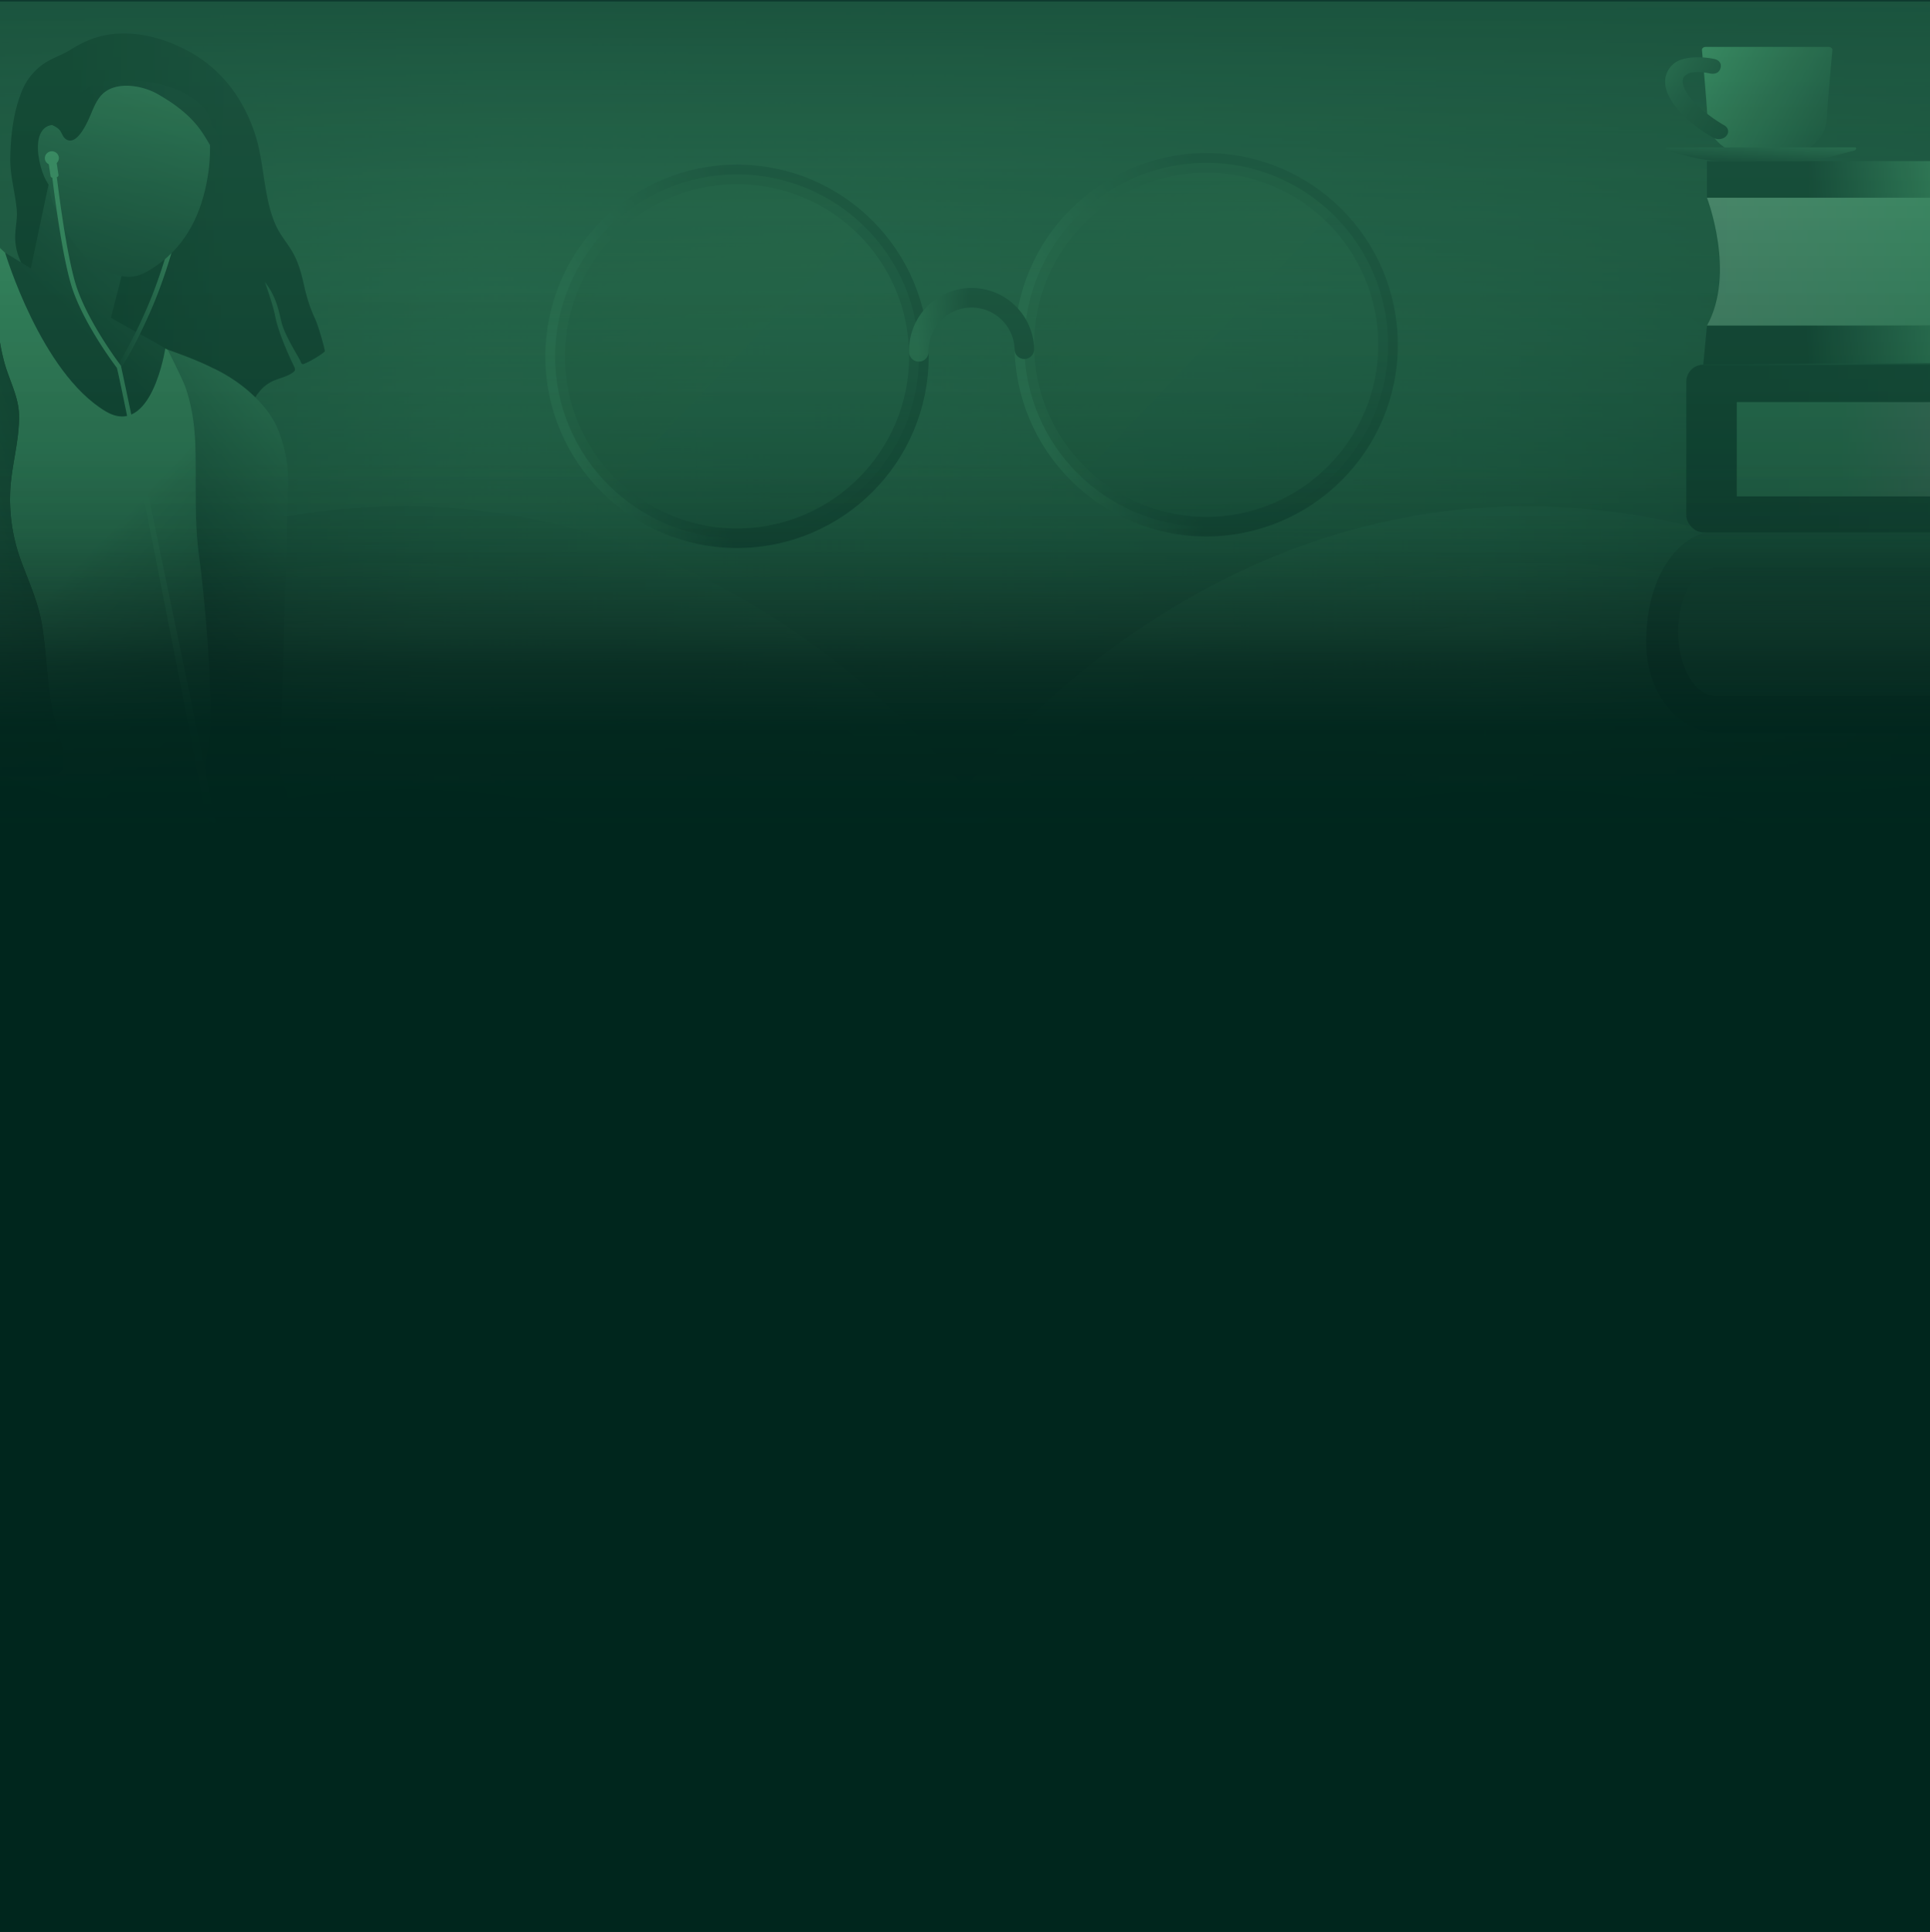
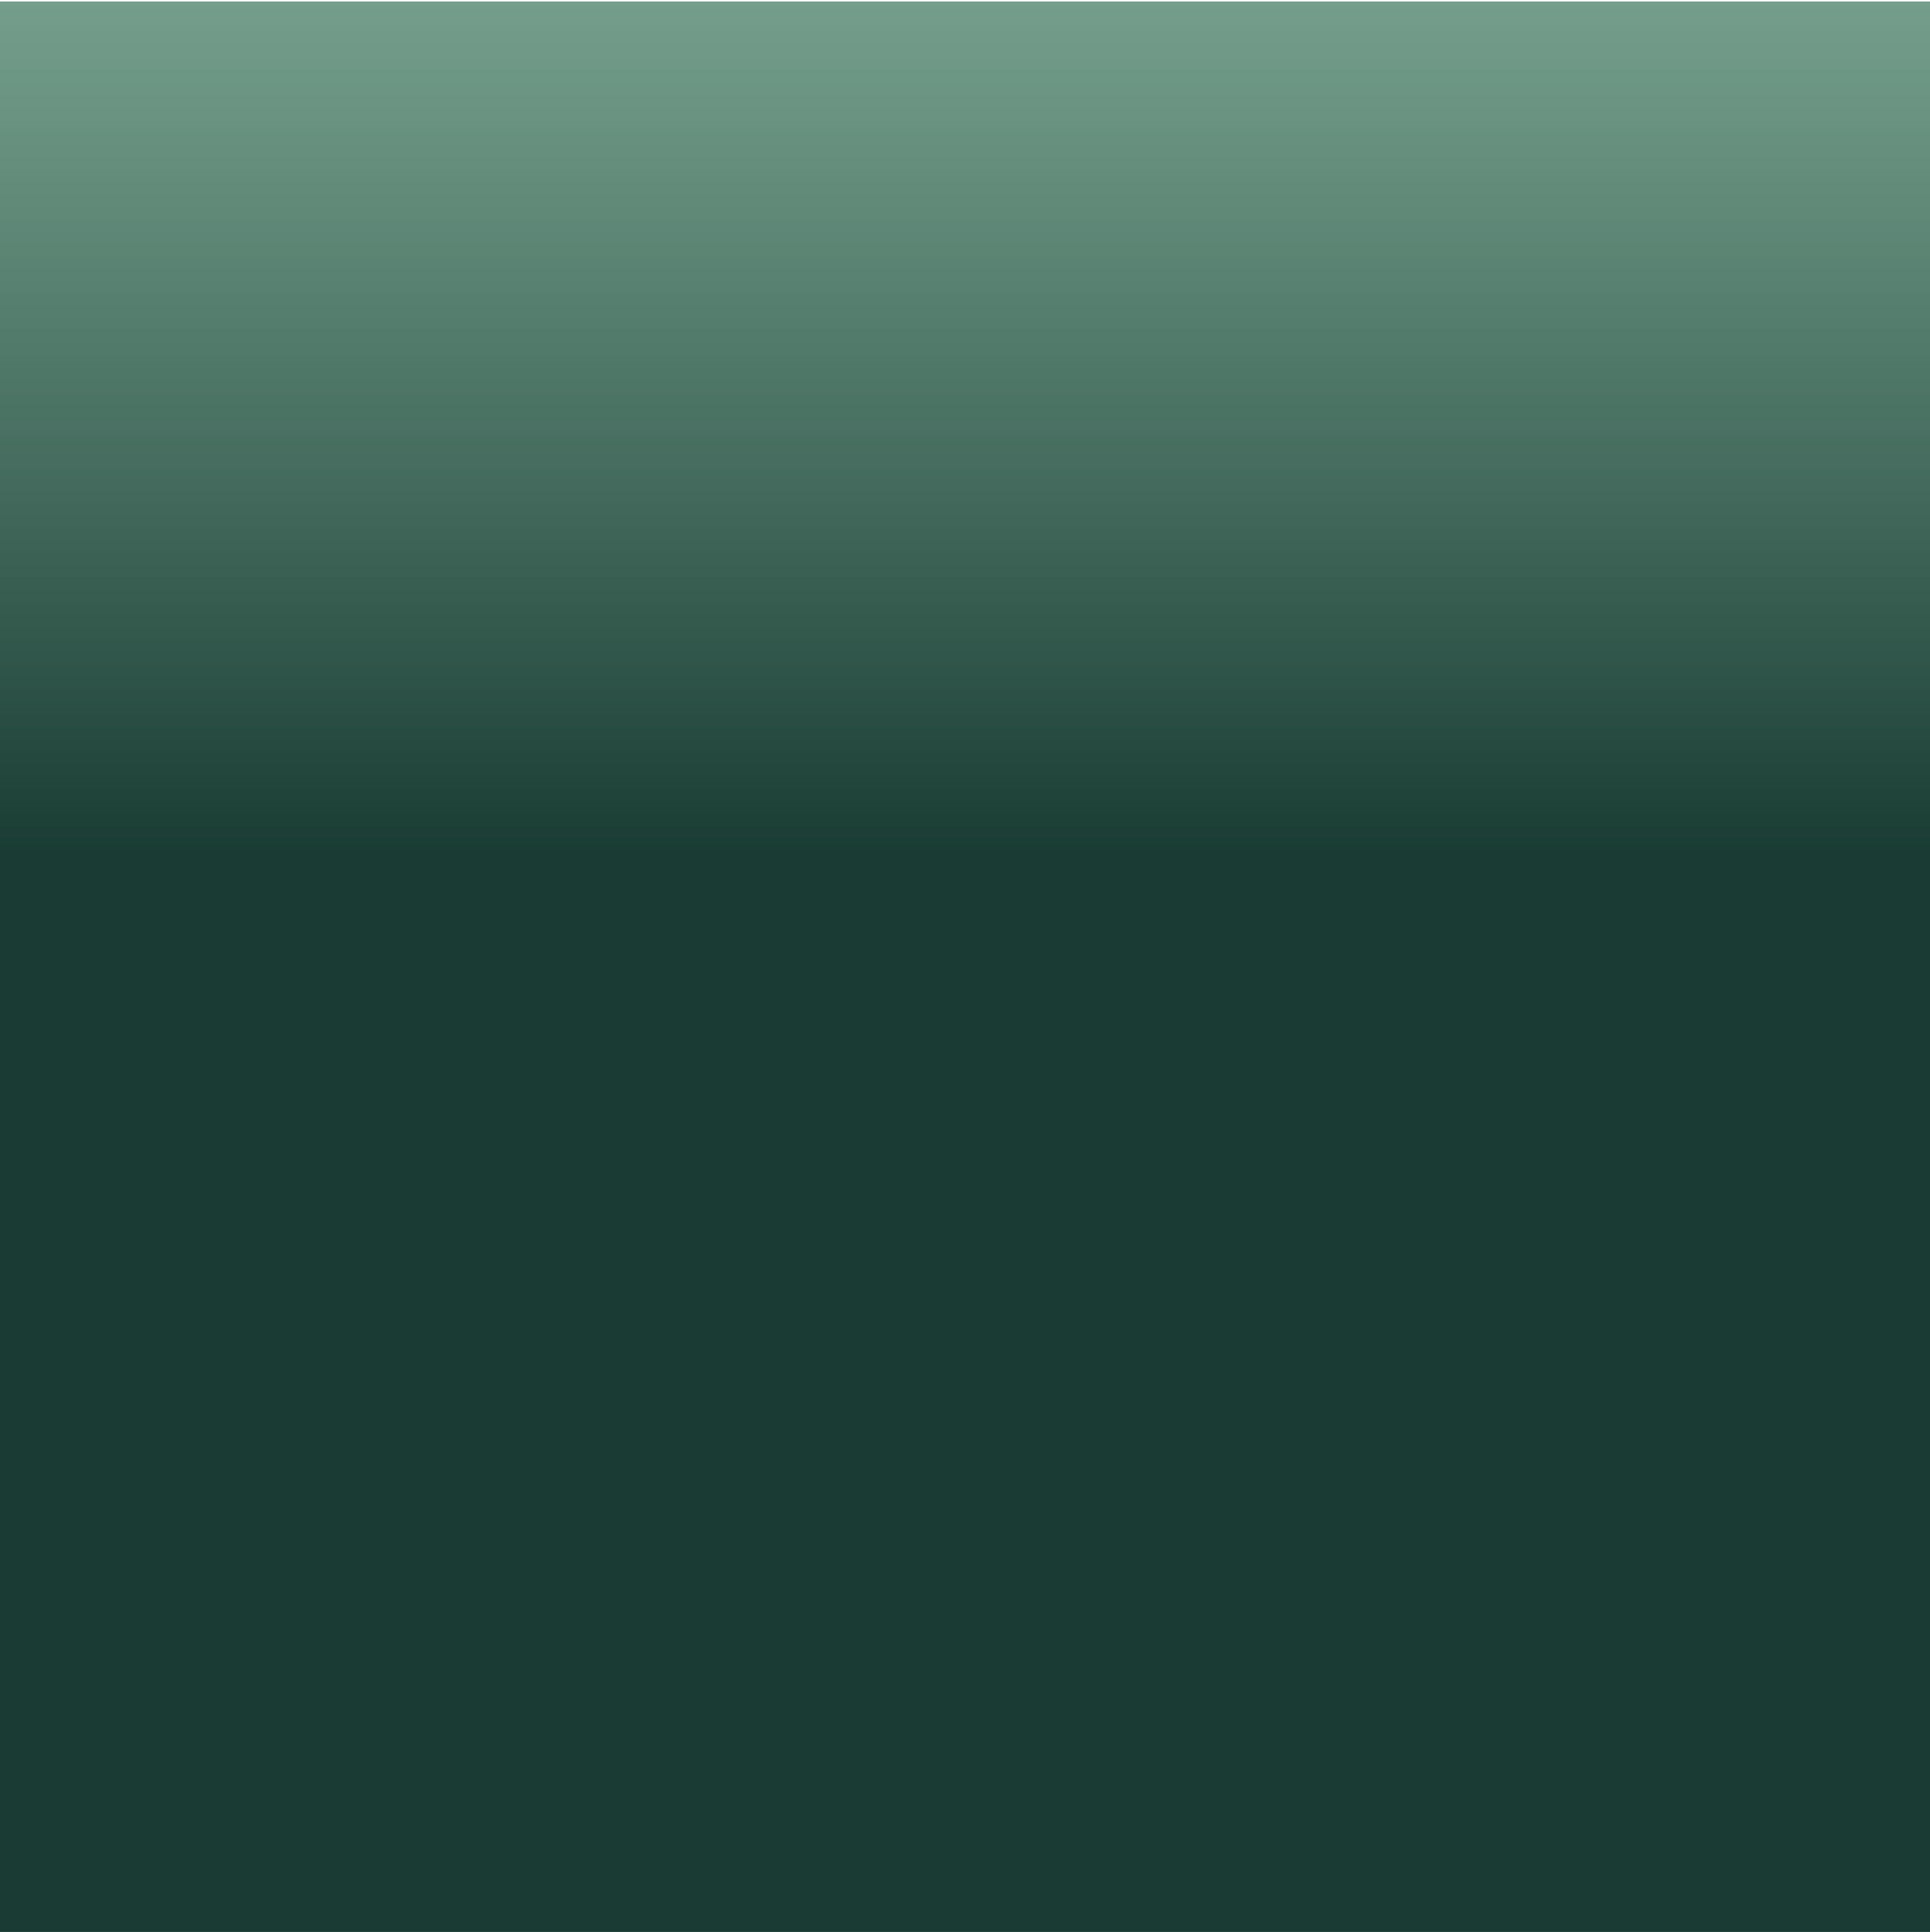
<svg xmlns="http://www.w3.org/2000/svg" xmlns:xlink="http://www.w3.org/1999/xlink" viewBox="0 0 1480 1481.16">
  <defs>
    <linearGradient id="linear-gradient" x1=".05" x2="740" y1="464.45" y2="464.45" gradientUnits="userSpaceOnUse">
      <stop offset="0" stop-color="#78faae" stop-opacity="0" />
      <stop offset=".46" stop-color="#78faae" />
      <stop offset="1" stop-color="#0e3a2f" />
    </linearGradient>
    <linearGradient xlink:href="#linear-gradient" id="linear-gradient-2" x1="-3198.41" x2="-2458.46" gradientTransform="translate(-1718.46) rotate(-180) scale(1 -1)" />
    <linearGradient id="linear-gradient-3" x1="-106.07" x2="740" y1="449.38" y2="449.38" gradientUnits="userSpaceOnUse">
      <stop offset="0" stop-color="#0e3a2f" />
      <stop offset="1" stop-color="#78faae" />
    </linearGradient>
    <linearGradient id="linear-gradient-4" x1="-3304.53" x2="-2458.46" y1="449.38" y2="449.38" gradientTransform="translate(-1718.46) rotate(-180) scale(1 -1)" gradientUnits="userSpaceOnUse">
      <stop offset="0" stop-color="#0e3a2f" />
      <stop offset="1" stop-color="#78faae" />
    </linearGradient>
    <linearGradient xlink:href="#linear-gradient-4" id="linear-gradient-5" x1="-88.97" x2="740" y1="405.84" y2="405.84" gradientTransform="matrix(1, 0, 0, 1, 0, 0)" />
    <linearGradient xlink:href="#linear-gradient-4" id="linear-gradient-6" x1="-3287.42" y1="405.84" y2="405.84" />
    <linearGradient xlink:href="#linear-gradient-4" id="linear-gradient-7" x1="-69.53" x2="740" y1="362.3" y2="362.3" gradientTransform="matrix(1, 0, 0, 1, 0, 0)" />
    <linearGradient xlink:href="#linear-gradient-4" id="linear-gradient-8" x1="-3267.99" y1="362.3" y2="362.3" />
    <linearGradient id="linear-gradient-9" x1="-46.98" x2="740" y1="318.76" y2="318.76" gradientUnits="userSpaceOnUse">
      <stop offset="0" stop-color="#0e3a2f" />
      <stop offset="1" stop-color="#78faae" />
    </linearGradient>
    <linearGradient xlink:href="#linear-gradient-4" id="linear-gradient-10" x1="-3245.44" y1="318.76" y2="318.76" />
    <linearGradient xlink:href="#linear-gradient-4" id="linear-gradient-11" x1="-25.99" x2="740" y1="275.22" y2="275.22" gradientTransform="matrix(1, 0, 0, 1, 0, 0)" />
    <linearGradient xlink:href="#linear-gradient-4" id="linear-gradient-12" x1="-3224.45" y1="275.22" y2="275.22" />
    <linearGradient id="linear-gradient-13" x1="-4.22" x2="740" y1="231.68" y2="231.68" gradientUnits="userSpaceOnUse">
      <stop offset="0" stop-color="#78faae" stop-opacity=".4" />
      <stop offset=".51" stop-color="#78faae" />
      <stop offset="1" stop-color="#0e3a2f" />
    </linearGradient>
    <linearGradient id="linear-gradient-14" x1="4472.3" x2="4472.3" y1="1600.94" y2="4615.06" gradientTransform="translate(-2267.15 5033.92) rotate(-90)" gradientUnits="userSpaceOnUse">
      <stop offset=".42" stop-color="#0e3a2f" />
      <stop offset=".81" stop-color="#78faae" stop-opacity=".25" />
    </linearGradient>
    <linearGradient id="linear-gradient-15" x1="581.91" x2="875.86" y1="-7.73" y2="-7.73" gradientTransform="translate(-163.28 298.87) rotate(-1.41)" gradientUnits="userSpaceOnUse">
      <stop offset=".07" stop-color="#78faae" />
      <stop offset=".48" stop-color="#0e3a2f" />
    </linearGradient>
    <linearGradient xlink:href="#linear-gradient-15" id="linear-gradient-16" x1="941.74" x2="1235.69" />
    <linearGradient id="linear-gradient-17" x1="2824.38" x2="2824.38" y1="2351.97" y2="2491.44" gradientTransform="translate(-3186.71 601.24) rotate(-46.41)" gradientUnits="userSpaceOnUse">
      <stop offset="0" stop-color="#1f420e" />
      <stop offset="1" stop-color="#75c949" />
    </linearGradient>
    <linearGradient xlink:href="#linear-gradient-17" id="linear-gradient-18" x1="3218.53" x2="3218.53" y1="2269.11" y2="2408.59" gradientTransform="translate(-3038.72 934.99) rotate(-46.41)" />
    <linearGradient id="linear-gradient-19" x1="728.89" x2="728.89" y1="-147.21" y2="131.74" gradientTransform="translate(-163.28 298.87) rotate(-1.41)" gradientUnits="userSpaceOnUse">
      <stop offset="0" stop-color="#78faae" />
      <stop offset="1" stop-color="#0e3a2f" />
    </linearGradient>
    <linearGradient xlink:href="#linear-gradient-19" id="linear-gradient-20" x1="1088.72" x2="1088.72" y1="-147.21" y2="131.74" />
    <linearGradient xlink:href="#linear-gradient-15" id="linear-gradient-21" x1="697.12" x2="792.99" y1="249" y2="249" gradientTransform="matrix(1, 0, 0, 1, 0, 0)" />
    <linearGradient id="linear-gradient-22" x1="740" x2="740" y1="545" y2="0" gradientUnits="userSpaceOnUse">
      <stop offset="0" stop-color="#78faae" stop-opacity="0" />
      <stop offset="1" stop-color="#0e3a2f" />
    </linearGradient>
    <linearGradient id="linear-gradient-23" x1="254.03" x2="-6.02" y1="176.4" y2="172.72" gradientUnits="userSpaceOnUse">
      <stop offset=".31" stop-color="#0e3a2f" />
      <stop offset=".78" stop-color="#00261d" />
    </linearGradient>
    <linearGradient id="linear-gradient-24" x1="312.01" x2="-115.28" y1="-4.85" y2="425.39" gradientUnits="userSpaceOnUse">
      <stop offset=".07" stop-color="#78faae" />
      <stop offset=".59" stop-color="#0e3a2f" />
    </linearGradient>
    <linearGradient xlink:href="#linear-gradient-4" id="linear-gradient-25" x1="89.36" x2="136.32" y1="228.45" y2="228.45" gradientTransform="matrix(1, 0, 0, 1, 0, 0)" />
    <linearGradient id="linear-gradient-26" x1="-.8" x2="936.01" y1="364.72" y2="1259.1" gradientUnits="userSpaceOnUse">
      <stop offset=".07" stop-color="#78faae" />
      <stop offset=".08" stop-color="#6fe9a3" />
      <stop offset=".15" stop-color="#4cab7a" />
      <stop offset=".21" stop-color="#317a59" />
      <stop offset=".26" stop-color="#1e5742" />
      <stop offset=".3" stop-color="#124134" />
      <stop offset=".33" stop-color="#0e3a2f" />
    </linearGradient>
    <linearGradient id="linear-gradient-27" x1="125.41" x2="-232.05" y1="-29.67" y2="589.21" gradientUnits="userSpaceOnUse">
      <stop offset=".23" stop-color="#27441b" />
      <stop offset=".69" stop-color="#132808" />
    </linearGradient>
    <linearGradient id="linear-gradient-28" x1="391.82" x2="7.87" y1="270.86" y2="580.58" gradientUnits="userSpaceOnUse">
      <stop offset=".23" stop-color="#78faae" />
      <stop offset=".69" stop-color="#0e3a2f" />
    </linearGradient>
    <linearGradient xlink:href="#linear-gradient-15" id="linear-gradient-29" x1="174.98" x2="-70.35" y1="-141.64" y2="665.05" gradientTransform="matrix(1, 0, 0, 1, 0, 0)" />
    <linearGradient id="linear-gradient-30" x1="34.64" x2="169.49" y1="91.27" y2="91.27" gradientUnits="userSpaceOnUse">
      <stop offset=".22" stop-color="#00261d" />
      <stop offset=".69" stop-color="#0e3a2f" />
    </linearGradient>
    <linearGradient xlink:href="#linear-gradient-4" id="linear-gradient-31" x1="115.66" x2="115.18" y1="104.1" y2="112.28" gradientTransform="matrix(1, 0, 0, 1, 0, 0)" />
    <linearGradient id="linear-gradient-32" x1="6773.6" x2="6547.69" y1="6065.53" y2="6593.07" gradientTransform="translate(203.01 11199.69) rotate(-141.3) scale(1.14 1.33) skewX(-5.74)" gradientUnits="userSpaceOnUse">
      <stop offset=".07" stop-color="#78faae" />
      <stop offset=".42" stop-color="#0e3a2f" />
    </linearGradient>
    <linearGradient id="linear-gradient-33" x1="1428.57" x2="1435.84" y1="657.25" y2="-200.13" gradientUnits="userSpaceOnUse">
      <stop offset=".06" stop-color="#78faae" />
      <stop offset=".09" stop-color="#63d495" />
      <stop offset=".13" stop-color="#4cab7a" />
      <stop offset=".18" stop-color="#398862" />
      <stop offset=".23" stop-color="#296b4f" />
      <stop offset=".28" stop-color="#1d5541" />
      <stop offset=".33" stop-color="#144637" />
      <stop offset=".39" stop-color="#0f3c30" />
      <stop offset=".48" stop-color="#0e3a2f" />
      <stop offset=".9" />
    </linearGradient>
    <linearGradient id="linear-gradient-34" x1="1423.84" x2="1419.48" y1="-25.54" y2="1023.98" gradientUnits="userSpaceOnUse">
      <stop offset=".22" stop-color="#78faae" />
      <stop offset=".51" stop-color="#0e3a2f" />
    </linearGradient>
    <linearGradient id="linear-gradient-35" x1="1864.65" x2="983.63" y1="199.34" y2="188.81" gradientUnits="userSpaceOnUse">
      <stop offset=".36" stop-color="#78faae" />
      <stop offset=".94" stop-color="#f2f2f2" />
    </linearGradient>
    <linearGradient id="linear-gradient-36" x1="1541.53" x2="1236.81" y1="202.84" y2="198.96" gradientUnits="userSpaceOnUse">
      <stop offset=".06" stop-color="#78faae" />
      <stop offset=".51" stop-color="#0e3a2f" />
    </linearGradient>
    <linearGradient id="linear-gradient-37" x1="1030.49" x2="2198.48" y1="346.1" y2="339.73" gradientUnits="userSpaceOnUse">
      <stop offset=".08" stop-color="#0e3a2f" />
      <stop offset=".26" stop-color="#0f3c30" />
      <stop offset=".39" stop-color="#144637" />
      <stop offset=".5" stop-color="#1d5541" />
      <stop offset=".6" stop-color="#296b4f" />
      <stop offset=".7" stop-color="#398862" />
      <stop offset=".79" stop-color="#4cab7a" />
      <stop offset=".87" stop-color="#63d495" />
      <stop offset=".94" stop-color="#78faae" />
    </linearGradient>
    <linearGradient xlink:href="#linear-gradient-35" id="linear-gradient-38" x1="1331.83" x2="1550.88" y1="344.41" y2="344.41" />
    <linearGradient id="linear-gradient-39" x1="5627.54" x2="5693.73" y1="3055.42" y2="3055.42" gradientTransform="translate(-1702.55 5995.98) rotate(-90)" gradientUnits="userSpaceOnUse">
      <stop offset=".22" stop-color="#666" />
      <stop offset=".82" />
    </linearGradient>
    <linearGradient id="linear-gradient-40" x1="5627.54" x2="5676.69" y1="3055.42" y2="3055.42" gradientTransform="translate(-1702.55 5995.98) rotate(-90)" gradientUnits="userSpaceOnUse">
      <stop offset=".36" stop-color="#528e2f" />
      <stop offset=".94" stop-color="#f2f2f2" />
    </linearGradient>
    <linearGradient xlink:href="#linear-gradient-39" id="linear-gradient-41" y1="3074.68" y2="3074.68" />
    <linearGradient xlink:href="#linear-gradient-40" id="linear-gradient-42" y1="3074.68" y2="3074.68" />
    <linearGradient xlink:href="#linear-gradient-39" id="linear-gradient-43" x2="5684.06" y1="3093.94" y2="3093.94" />
    <linearGradient xlink:href="#linear-gradient-40" id="linear-gradient-44" x2="5669.51" y1="3093.94" y2="3093.94" />
    <linearGradient xlink:href="#linear-gradient-39" id="linear-gradient-45" x1="1321.2" x2="1744.16" y1="461.05" y2="461.05" gradientTransform="matrix(1, 0, 0, 1, 0, 0)" />
    <linearGradient xlink:href="#linear-gradient-40" id="linear-gradient-46" x1="1321.2" x2="1635.27" y1="461.05" y2="461.05" gradientTransform="matrix(1, 0, 0, 1, 0, 0)" />
    <linearGradient xlink:href="#linear-gradient-39" id="linear-gradient-47" x1="1321.2" x2="1744.16" y1="485.25" y2="485.25" gradientTransform="matrix(1, 0, 0, 1, 0, 0)" />
    <linearGradient xlink:href="#linear-gradient-40" id="linear-gradient-48" x1="1321.2" x2="1635.27" y1="485.25" y2="485.25" gradientTransform="matrix(1, 0, 0, 1, 0, 0)" />
    <linearGradient xlink:href="#linear-gradient-39" id="linear-gradient-49" x1="1321.2" x2="1682.38" y1="509.44" y2="509.44" gradientTransform="matrix(1, 0, 0, 1, 0, 0)" />
    <linearGradient xlink:href="#linear-gradient-40" id="linear-gradient-50" x1="1321.2" x2="1589.39" y1="509.44" y2="509.44" gradientTransform="matrix(1, 0, 0, 1, 0, 0)" />
    <linearGradient xlink:href="#linear-gradient-39" id="linear-gradient-51" x1="1331.83" x2="1754.79" y1="177.36" y2="177.36" gradientTransform="matrix(1, 0, 0, 1, 0, 0)" />
    <linearGradient xlink:href="#linear-gradient-40" id="linear-gradient-52" x1="1331.83" x2="1645.89" y1="177.36" y2="177.36" gradientTransform="matrix(1, 0, 0, 1, 0, 0)" />
    <linearGradient xlink:href="#linear-gradient-39" id="linear-gradient-53" x1="1331.83" x2="1754.79" y1="201.55" y2="201.55" gradientTransform="matrix(1, 0, 0, 1, 0, 0)" />
    <linearGradient xlink:href="#linear-gradient-40" id="linear-gradient-54" x1="1331.83" x2="1645.89" y1="201.55" y2="201.55" gradientTransform="matrix(1, 0, 0, 1, 0, 0)" />
    <linearGradient xlink:href="#linear-gradient-39" id="linear-gradient-55" x1="1331.83" x2="1693.01" y1="225.75" y2="225.75" gradientTransform="matrix(1, 0, 0, 1, 0, 0)" />
    <linearGradient xlink:href="#linear-gradient-40" id="linear-gradient-56" x1="1331.83" x2="1600.02" y1="225.75" y2="225.75" gradientTransform="matrix(1, 0, 0, 1, 0, 0)" />
    <linearGradient id="linear-gradient-57" x1="1368.87" x2="1402.52" y1="46.16" y2="-39.96" gradientUnits="userSpaceOnUse">
      <stop offset=".03" stop-color="#fff" />
      <stop offset=".19" stop-color="#efefef" />
      <stop offset=".52" stop-color="#c7c7c7" />
      <stop offset=".96" stop-color="#868686" />
      <stop offset="1" stop-color="gray" />
    </linearGradient>
    <linearGradient xlink:href="#linear-gradient-19" id="linear-gradient-58" x1="1368.87" x2="1402.52" y1="46.16" y2="-39.96" gradientTransform="matrix(1, 0, 0, 1, 0, 0)" />
    <linearGradient id="linear-gradient-59" x1="1195.06" x2="1542.96" y1="-10.32" y2="165.81" gradientUnits="userSpaceOnUse">
      <stop offset=".22" stop-color="#78faae" />
      <stop offset=".7" stop-color="#0e3a2f" />
    </linearGradient>
    <linearGradient id="linear-gradient-60" x1="1621.74" x2="1188.38" y1="255.83" y2="1.17" gradientUnits="userSpaceOnUse">
      <stop offset=".58" stop-color="#0e3a2f" />
      <stop offset=".64" stop-color="#0f3d31" />
      <stop offset=".68" stop-color="#154737" />
      <stop offset=".73" stop-color="#1f5843" />
      <stop offset=".77" stop-color="#2c7153" />
      <stop offset=".81" stop-color="#3d9068" />
      <stop offset=".84" stop-color="#53b781" />
      <stop offset=".88" stop-color="#6ce49f" />
      <stop offset=".9" stop-color="#78faae" />
    </linearGradient>
    <linearGradient id="linear-gradient-61" x1="1356.94" x2="1345.29" y1="-14.67" y2="210.96" gradientUnits="userSpaceOnUse">
      <stop offset=".46" stop-color="#78faae" />
      <stop offset=".63" stop-color="#0e3a2f" />
    </linearGradient>
    <linearGradient id="linear-gradient-62" x1="740" x2="740" y1="1390.53" y2="-1819.41" gradientUnits="userSpaceOnUse">
      <stop offset=".23" stop-color="#00261d" />
      <stop offset=".91" stop-color="#78faae" stop-opacity="0" />
    </linearGradient>
    <linearGradient id="linear-gradient-63" x1="740" x2="740" y1="783.6" y2="173.5" gradientUnits="userSpaceOnUse">
      <stop offset=".23" stop-color="#00261d" />
      <stop offset=".37" stop-color="#01261d" stop-opacity=".93" />
      <stop offset=".45" stop-color="#06261e" stop-opacity=".71" />
      <stop offset=".49" stop-color="#0b261f" stop-opacity=".5" />
      <stop offset=".56" stop-color="#0b241e" stop-opacity=".25" />
      <stop offset=".62" stop-color="#0b241e" stop-opacity=".1" />
      <stop offset=".71" stop-color="#0b241e" stop-opacity=".03" />
    </linearGradient>
    <filter id="luminosity-noclip-2" width="8.42" height="49.15" x="1348.65" y="319.29" color-interpolation-filters="sRGB" data-name="luminosity-noclip" filterUnits="userSpaceOnUse">
      <feFlood flood-color="#fff" result="bg" />
      <feBlend in="SourceGraphic" in2="bg" />
    </filter>
    <filter id="luminosity-noclip-3" width="-32766" height="32766" x="7190.37" y="-8428" color-interpolation-filters="sRGB" filterUnits="userSpaceOnUse">
      <feFlood flood-color="#fff" result="bg" />
      <feBlend in="SourceGraphic" in2="bg" />
    </filter>
    <filter id="luminosity-noclip-4" width="8.42" height="49.15" x="1367.91" y="319.29" color-interpolation-filters="sRGB" filterUnits="userSpaceOnUse">
      <feFlood flood-color="#fff" result="bg" />
      <feBlend in="SourceGraphic" in2="bg" />
    </filter>
    <filter id="luminosity-noclip-5" width="-32766" height="32766" x="7190.37" y="-8428" color-interpolation-filters="sRGB" filterUnits="userSpaceOnUse">
      <feFlood flood-color="#fff" result="bg" />
      <feBlend in="SourceGraphic" in2="bg" />
    </filter>
    <filter id="luminosity-noclip-6" width="8.42" height="41.97" x="1387.18" y="326.47" color-interpolation-filters="sRGB" filterUnits="userSpaceOnUse">
      <feFlood flood-color="#fff" result="bg" />
      <feBlend in="SourceGraphic" in2="bg" />
    </filter>
    <filter id="luminosity-noclip-7" width="-32766" height="32766" x="7190.37" y="-8428" color-interpolation-filters="sRGB" filterUnits="userSpaceOnUse">
      <feFlood flood-color="#fff" result="bg" />
      <feBlend in="SourceGraphic" in2="bg" />
    </filter>
    <filter id="luminosity-noclip-8" width="314.06" height="10.58" x="1321.2" y="455.76" color-interpolation-filters="sRGB" filterUnits="userSpaceOnUse">
      <feFlood flood-color="#fff" result="bg" />
      <feBlend in="SourceGraphic" in2="bg" />
    </filter>
    <filter id="luminosity-noclip-9" width="-32766" height="32766" x="7190.37" y="-8428" color-interpolation-filters="sRGB" filterUnits="userSpaceOnUse">
      <feFlood flood-color="#fff" result="bg" />
      <feBlend in="SourceGraphic" in2="bg" />
    </filter>
    <filter id="luminosity-noclip-10" width="314.06" height="10.58" x="1321.2" y="479.96" color-interpolation-filters="sRGB" filterUnits="userSpaceOnUse">
      <feFlood flood-color="#fff" result="bg" />
      <feBlend in="SourceGraphic" in2="bg" />
    </filter>
    <filter id="luminosity-noclip-11" width="-32766" height="32766" x="7190.37" y="-8428" color-interpolation-filters="sRGB" filterUnits="userSpaceOnUse">
      <feFlood flood-color="#fff" result="bg" />
      <feBlend in="SourceGraphic" in2="bg" />
    </filter>
    <filter id="luminosity-noclip-12" width="268.19" height="10.58" x="1321.2" y="504.15" color-interpolation-filters="sRGB" filterUnits="userSpaceOnUse">
      <feFlood flood-color="#fff" result="bg" />
      <feBlend in="SourceGraphic" in2="bg" />
    </filter>
    <filter id="luminosity-noclip-13" width="-32766" height="32766" x="7190.37" y="-8428" color-interpolation-filters="sRGB" filterUnits="userSpaceOnUse">
      <feFlood flood-color="#fff" result="bg" />
      <feBlend in="SourceGraphic" in2="bg" />
    </filter>
    <filter id="luminosity-noclip-14" width="314.06" height="10.58" x="1331.83" y="172.06" color-interpolation-filters="sRGB" filterUnits="userSpaceOnUse">
      <feFlood flood-color="#fff" result="bg" />
      <feBlend in="SourceGraphic" in2="bg" />
    </filter>
    <filter id="luminosity-noclip-15" width="-32766" height="32766" x="7190.37" y="-8428" color-interpolation-filters="sRGB" filterUnits="userSpaceOnUse">
      <feFlood flood-color="#fff" result="bg" />
      <feBlend in="SourceGraphic" in2="bg" />
    </filter>
    <filter id="luminosity-noclip-16" width="314.06" height="10.58" x="1331.83" y="196.26" color-interpolation-filters="sRGB" filterUnits="userSpaceOnUse">
      <feFlood flood-color="#fff" result="bg" />
      <feBlend in="SourceGraphic" in2="bg" />
    </filter>
    <filter id="luminosity-noclip-17" width="-32766" height="32766" x="7190.37" y="-8428" color-interpolation-filters="sRGB" filterUnits="userSpaceOnUse">
      <feFlood flood-color="#fff" result="bg" />
      <feBlend in="SourceGraphic" in2="bg" />
    </filter>
    <filter id="luminosity-noclip-18" width="268.19" height="10.58" x="1331.83" y="220.45" color-interpolation-filters="sRGB" filterUnits="userSpaceOnUse">
      <feFlood flood-color="#fff" result="bg" />
      <feBlend in="SourceGraphic" in2="bg" />
    </filter>
    <filter id="luminosity-noclip-19" width="-32766" height="32766" x="7190.37" y="-8428" color-interpolation-filters="sRGB" filterUnits="userSpaceOnUse">
      <feFlood flood-color="#fff" result="bg" />
      <feBlend in="SourceGraphic" in2="bg" />
    </filter>
    <filter id="luminosity-noclip-20" width="88.39" height="125.91" x="1345.6" y="-63.61" color-interpolation-filters="sRGB" filterUnits="userSpaceOnUse">
      <feFlood flood-color="#fff" result="bg" />
      <feBlend in="SourceGraphic" in2="bg" />
    </filter>
    <filter id="luminosity-noclip-21" width="-32766" height="32766" x="7190.37" y="-8428" color-interpolation-filters="sRGB" filterUnits="userSpaceOnUse">
      <feFlood flood-color="#fff" result="bg" />
      <feBlend in="SourceGraphic" in2="bg" />
    </filter>
    <mask id="mask-1" width="-32766" height="32766" x="7190.37" y="-8428" maskUnits="userSpaceOnUse" />
    <mask id="mask" width="8.42" height="49.15" x="1348.65" y="319.29" maskUnits="userSpaceOnUse">
      <g filter="url(#luminosity-noclip-2)">
        <g mask="url(#mask-1)">
          <path fill="url(#linear-gradient-39)" d="M1357.08 320.48v46.76c0 .66-1.89 1.19-4.21 1.19-2.33 0-4.21-.53-4.21-1.19v-46.76c0-.66 1.89-1.19 4.21-1.19 2.33 0 4.21.53 4.21 1.19Z" style="mix-blend-mode:multiply" />
        </g>
      </g>
    </mask>
    <mask id="mask-3" width="-32766" height="32766" x="7190.37" y="-8428" maskUnits="userSpaceOnUse" />
    <mask id="mask-2" width="8.42" height="49.15" x="1367.91" y="319.29" maskUnits="userSpaceOnUse">
      <g filter="url(#luminosity-noclip-4)">
        <g mask="url(#mask-3)">
          <path fill="url(#linear-gradient-41)" d="M1376.34 320.48v46.76c0 .66-1.89 1.19-4.21 1.19-2.33 0-4.21-.53-4.21-1.19v-46.76c0-.66 1.89-1.19 4.21-1.19 2.33 0 4.21.53 4.21 1.19Z" style="mix-blend-mode:multiply" />
        </g>
      </g>
    </mask>
    <mask id="mask-5" width="-32766" height="32766" x="7190.37" y="-8428" maskUnits="userSpaceOnUse" />
    <mask id="mask-4" width="8.42" height="41.97" x="1387.18" y="326.47" maskUnits="userSpaceOnUse">
      <g filter="url(#luminosity-noclip-6)">
        <g mask="url(#mask-5)">
          <path fill="url(#linear-gradient-43)" d="M1395.6 327.66v39.58c0 .66-1.89 1.19-4.21 1.19-2.33 0-4.21-.53-4.21-1.19v-39.58c0-.66 1.89-1.19 4.21-1.19 2.33 0 4.21.53 4.21 1.19Z" style="mix-blend-mode:multiply" />
        </g>
      </g>
    </mask>
    <mask id="mask-7" width="-32766" height="32766" x="7190.37" y="-8428" maskUnits="userSpaceOnUse" />
    <mask id="mask-6" width="314.06" height="10.58" x="1321.2" y="455.76" maskUnits="userSpaceOnUse">
      <g filter="url(#luminosity-noclip-8)">
        <g mask="url(#mask-7)">
          <path fill="url(#linear-gradient-45)" d="M1627.63 466.34h-298.8c-4.22 0-7.63-2.37-7.63-5.29s3.42-5.29 7.63-5.29h298.8c4.22 0 7.63 2.37 7.63 5.29s-3.42 5.29-7.63 5.29Z" style="mix-blend-mode:multiply" />
        </g>
      </g>
    </mask>
    <mask id="mask-9" width="-32766" height="32766" x="7190.37" y="-8428" maskUnits="userSpaceOnUse" />
    <mask id="mask-8" width="314.06" height="10.58" x="1321.2" y="479.96" maskUnits="userSpaceOnUse">
      <g filter="url(#luminosity-noclip-10)">
        <g mask="url(#mask-9)">
          <path fill="url(#linear-gradient-47)" d="M1627.63 490.54h-298.8c-4.22 0-7.63-2.37-7.63-5.29s3.42-5.29 7.63-5.29h298.8c4.22 0 7.63 2.37 7.63 5.29s-3.42 5.29-7.63 5.29Z" style="mix-blend-mode:multiply" />
        </g>
      </g>
    </mask>
    <mask id="mask-11" width="-32766" height="32766" x="7190.37" y="-8428" maskUnits="userSpaceOnUse" />
    <mask id="mask-10" width="268.19" height="10.58" x="1321.2" y="504.15" maskUnits="userSpaceOnUse">
      <g filter="url(#luminosity-noclip-12)">
        <g mask="url(#mask-11)">
          <path fill="url(#linear-gradient-49)" d="M1581.76 514.73h-252.92c-4.22 0-7.63-2.37-7.63-5.29s3.42-5.29 7.63-5.29h252.92c4.22 0 7.63 2.37 7.63 5.29s-3.42 5.29-7.63 5.29Z" style="mix-blend-mode:multiply" />
        </g>
      </g>
    </mask>
    <mask id="mask-13" width="-32766" height="32766" x="7190.37" y="-8428" maskUnits="userSpaceOnUse" />
    <mask id="mask-12" width="314.06" height="10.58" x="1331.83" y="172.06" maskUnits="userSpaceOnUse">
      <g filter="url(#luminosity-noclip-14)">
        <g mask="url(#mask-13)">
          <path fill="url(#linear-gradient-51)" d="M1638.26 182.65h-298.8c-4.22 0-7.63-2.37-7.63-5.29s3.42-5.29 7.63-5.29h298.8c4.22 0 7.63 2.37 7.63 5.29s-3.42 5.29-7.63 5.29Z" style="mix-blend-mode:multiply" />
        </g>
      </g>
    </mask>
    <mask id="mask-15" width="-32766" height="32766" x="7190.37" y="-8428" maskUnits="userSpaceOnUse" />
    <mask id="mask-14" width="314.06" height="10.58" x="1331.83" y="196.26" maskUnits="userSpaceOnUse">
      <g filter="url(#luminosity-noclip-16)">
        <g mask="url(#mask-15)">
          <path fill="url(#linear-gradient-53)" d="M1638.26 206.84h-298.8c-4.22 0-7.63-2.37-7.63-5.29s3.42-5.29 7.63-5.29h298.8c4.22 0 7.63 2.37 7.63 5.29s-3.42 5.29-7.63 5.29Z" style="mix-blend-mode:multiply" />
        </g>
      </g>
    </mask>
    <mask id="mask-17" width="-32766" height="32766" x="7190.37" y="-8428" maskUnits="userSpaceOnUse" />
    <mask id="mask-16" width="268.19" height="10.58" x="1331.83" y="220.45" maskUnits="userSpaceOnUse">
      <g filter="url(#luminosity-noclip-18)">
        <g mask="url(#mask-17)">
          <path fill="url(#linear-gradient-55)" d="M1592.38 231.04h-252.92c-4.22 0-7.63-2.37-7.63-5.29s3.42-5.29 7.63-5.29h252.92c4.22 0 7.63 2.37 7.63 5.29s-3.42 5.29-7.63 5.29Z" style="mix-blend-mode:multiply" />
        </g>
      </g>
    </mask>
    <mask id="mask-19" width="-32766" height="32766" x="7190.37" y="-8428" maskUnits="userSpaceOnUse" />
    <mask id="mask-18" width="88.39" height="125.91" x="1345.6" y="-63.61" maskUnits="userSpaceOnUse">
      <g filter="url(#luminosity-noclip-20)">
        <g mask="url(#mask-19)">
          <path fill="url(#linear-gradient-57)" d="m1426.93-52.48-.19.22a26.23 26.23 0 0 0-45.56 25.51c-20.37 12.02-38.92 27.42-35.08 46.46 5.38 26.7 26.63 42.59 26.63 42.59-5.82-17.61-11.72-35.78 27.44-53.42 54.47-24.54 26.75-61.35 26.75-61.35Z" style="mix-blend-mode:multiply" />
        </g>
      </g>
    </mask>
    <clipPath id="clippath">
-       <path d="M0 0h1480v679.53H0z" class="cls-1" />
-     </clipPath>
+       </clipPath>
    <clipPath id="clippath-1">
      <path d="M0 0h1480v640H0z" class="cls-1" />
    </clipPath>
    <clipPath id="clippath-2">
      <path d="M40.15 545.37c-4-21.07-4.49-43.16-7.58-64.01-2.74-18.46-9.9-33.83-16.32-51.02a136.8 136.8 0 0 1-8.43-53.42c.84-19.8 7.15-38.81 6.78-58.77-.27-14.12-7.65-26.96-11.28-40.36-3.89-14.37-5.55-29.25-6.37-44.08-.96-17.2 2.52-34.38 1.19-51.55-.83-10.74-4.17-19.64-9.48-28.87-4.72-8.21-134.56-9.79-132.37-2.62 5.35 17.48 6.67 35.59 15.12 52.03 7.55 14.71 9.87 30.21 14.24 45.74 2.73 10.56-.2 21.78-.41 32.52-.24 11.73.49 23.46 1.64 35.14 2.71 27.55 6.94 54.87 10.07 82.22 3.84 33.47-.9 67.31-2.91 100.75-1.56 25.97-5.93 57.48 8.33 80.88 2.72 4.46 16.58 7.83 24.82 9.02 13.5 1.95 26.91 4.34 40.48 5.84 18.96 2.1 73.47 1.86 78.1-2.18 8.55-7.46-3.88-38.13-5.61-47.25Z" class="cls-1" />
    </clipPath>
    <style>
      .cls-1{fill:none}.cls-23{fill:#419266}.cls-24{fill:#0e3a2f}.cls-34{mix-blend-mode:screen}.cls-46{opacity:.31}
    </style>
  </defs>
  <g style="isolation:isolate">
    <g id="Layer_2" data-name="Layer 2">
      <g id="Socializing">
        <g id="Tablet">
          <g clip-path="url(#clippath)">
            <g clip-path="url(#clippath-1)">
              <path d="M0 0h1480v640H0z" class="cls-23" />
              <path d="M0 0h1480v640H0z" class="cls-23" />
              <g opacity=".09">
                <path d="M740 1043.82S455.61 694.17.05 932.25V373.62H740v670.21ZM740 1043.82s284.39-349.66 739.95-111.58V373.62H740v670.21Z" />
              </g>
              <path d="M740 959.37S455.61 609.71.05 847.79v-639.1H740v750.68ZM740 985.36s284.39-349.66 739.95-111.58V208.69H740v776.67Z" class="cls-24" />
              <path fill="url(#linear-gradient)" d="M740 799.55S455.61 449.89.05 687.98V129.34H740v670.21Z" />
              <path fill="url(#linear-gradient-2)" d="M740 799.55s284.39-349.66 739.95-111.58V129.34H740v670.21Z" />
              <g class="cls-46">
                <path fill="url(#linear-gradient-3)" d="M740 822.48S414.82 433.17-106.07 698.25V76.28H740v746.2Z" />
                <path fill="url(#linear-gradient-4)" d="M740 822.48s325.18-389.31 846.07-124.23V76.28H740v746.2Z" />
              </g>
              <g class="cls-46">
                <path fill="url(#linear-gradient-5)" d="M740 778.94S421.4 389.63-88.97 654.71V32.74H740v746.2Z" />
                <path fill="url(#linear-gradient-6)" d="M740 778.94s318.6-389.31 828.97-124.23V32.74H740v746.2Z" />
              </g>
              <g class="cls-46">
                <path fill="url(#linear-gradient-7)" d="M740 735.4S428.87 346.09-69.53 611.17V-10.8H740v746.2Z" />
                <path fill="url(#linear-gradient-8)" d="M740 735.4s311.13-389.31 809.53-124.23V-10.8H740v746.2Z" />
              </g>
              <g class="cls-46">
                <path fill="url(#linear-gradient-9)" d="M740 691.86S437.53 302.56-46.98 567.63V-54.34H740v746.2Z" />
                <path fill="url(#linear-gradient-10)" d="M740 691.86s302.47-389.31 786.98-124.23V-54.34H740v746.2Z" />
              </g>
              <g class="cls-46">
                <path fill="url(#linear-gradient-11)" d="M740 648.32S445.6 259.02-25.99 524.1V-97.88H740v746.2Z" />
                <path fill="url(#linear-gradient-12)" d="M740 648.32s294.4-389.31 765.99-124.23V-97.88H740v746.2Z" />
              </g>
              <g class="cls-46">
                <path fill="url(#linear-gradient-13)" d="M740 604.78S453.97 215.48-4.22 480.56v-621.98H740v746.2Z" />
                <path d="M740 604.78s286.03-389.31 744.22-124.23v-621.97H740v746.2Z" class="cls-24" />
                <rect width="1131.8" height="659.87" x="186.6" y="231.68" fill="url(#linear-gradient-14)" opacity=".18" rx="52.6" ry="52.6" />
              </g>
              <circle cx="565.2" cy="273.16" r="139.47" fill="none" stroke="url(#linear-gradient-15)" stroke-linecap="round" stroke-miterlimit="10" stroke-width="15" />
              <circle cx="924.92" cy="264.28" r="139.47" fill="none" stroke="url(#linear-gradient-16)" stroke-linecap="round" stroke-miterlimit="10" stroke-width="15" />
              <g opacity=".22">
                <path fill="url(#linear-gradient-17)" d="M469.04 374.19c-55.8-53.11-57.97-141.39-4.87-197.19 53.11-55.8 141.39-57.97 197.19-4.87" />
                <path fill="url(#linear-gradient-18)" d="M828.76 365.31c-55.8-53.11-57.97-141.39-4.87-197.19 53.11-55.8 141.39-57.97 197.19-4.87" />
              </g>
              <g opacity=".41">
                <circle cx="565.2" cy="273.16" r="139.47" fill="url(#linear-gradient-19)" />
                <circle cx="924.92" cy="264.28" r="139.47" fill="url(#linear-gradient-20)" />
              </g>
              <path fill="none" stroke="url(#linear-gradient-21)" stroke-linecap="round" stroke-miterlimit="10" stroke-width="15" d="M704.63 269.72a40.44 40.44 0 1 1 80.86-2" />
-               <path fill="url(#linear-gradient-22)" d="M0 0h1480v545H0z" style="mix-blend-mode:soft-light" />
            </g>
            <path fill="url(#linear-gradient-23)" d="M11.65 181.2c.09-7.33 1.89-13.82 1.12-21.22-1.39-13.38-5.2-26.03-4.9-39.59.37-16.9 2.39-34.39 8.75-50.17a46.53 46.53 0 0 1 14.46-19.55c7.07-5.75 15.39-7.86 22.85-12.52 6.22-3.88 12.87-7.25 19.53-9.34 25.28-7.93 54.1-.09 76.11 13.33 22.4 13.66 37.33 34.96 45.64 59.56 5.05 14.95 6.28 31.36 9.24 47.02 1.51 8.01 3.51 15.98 6.79 23.47 3.41 7.78 8.91 13.84 13.08 21.1 4.33 7.53 6.69 15.94 8.56 24.36 2.18 9.8 4.5 17.72 8.76 26.85 2.71 5.83 7.75 23.99 7.41 24.86-.35.86-9.49 7.14-16.48 9.79-.63.12-1.61-.41-1.94-1.65-.67-2.53-12.28-19.69-14.92-31.02-2.16-9.26-3.71-16.29-8.69-24.6-1.2-2-3.89-5.73-3.89-5.73s6.34 18.15 7.66 25.29c3 16.17 14.98 40.07 14.98 40.07s.97 2.12-.1 3.12c-4.84 4.56-13.41 5.29-19.35 9.08-4.24 2.71-5.59 4.28-8.72 8.18-1.33 1.66-2.05 3.61-3.87 4.79-5.25 3.4-10.13-1.04-14.33-6.21.18.47.37.94.58 1.41 2 4.51 4.78 8.19 5.8 13.09.25 1.18-.87 2.23-1.94 2.39-6.01.87-11.98 1.98-17.99 2.88a193.7 193.7 0 0 1-17.99 1.7c-.49.03-.98.06-1.47.01-1.94-.17-3.43-.79-5.41-.44-2.09.37-4.12 1.19-6.27 1.11-6.04-.21-11.67-.13-17.68.17-6.71.33-12.89-.25-19.28-2.69-15.85-6.06-24.93-21.16-35.71-33.36-6.74-7.62-12.51-15.08-15.89-24.75-4.08-11.69-5.88-23.64-12.84-34.2-9.85-14.95-21.92-27.43-21.68-46.62Z" />
            <path fill="url(#linear-gradient-24)" d="M147.94 284.74c.05-.2.05-.41-.1-.58l-.1-.11a9.39 9.39 0 0 0-5.83-5.75c-10.64-9.49-24.11-16.42-36.35-23.11a912.65 912.65 0 0 1-20.54-11.6l12.69-49.42s-10.84-17.33-16.54-26.07c-6.78-10.41-20.24-27.27-33.83-28.05a8.36 8.36 0 0 0-5.88 1.74c.83-5.94-.15-19.85-.15-19.85l-17.72 83.85A1512.4 1512.4 0 0 0 3.96 193.8c-8.28-4.96-21.68-11.04-31.17-5.08a1.72 1.72 0 0 0-1.88-.44c-5.09 1.82-1.98 12.59-1.34 16.01 1.83 9.75 4.6 19.3 7.19 28.87 7.39 27.29 8.45 57.02 23.9 81.53 14.54 23.06 42.8 43.62 70.65 44.71 11.36.44 25.61-.29 35.18-7.17 5.64-4.05 9.76-9.83 14.47-14.84 5.12-5.44 10.1-10.83 14.29-17.04 4.47-6.62 15.72-25.09 12.7-35.62Z" />
            <path fill="url(#linear-gradient-25)" d="M91.1 282.84c.52 0 1.04-.24 1.39-.69.35-.46 8.72-11.57 22.39-42.38 13.66-30.76 21.32-63.26 21.39-63.58a1.73 1.73 0 0 0-1.3-2.09 1.73 1.73 0 0 0-2.09 1.3c-.07.32-7.67 32.51-21.19 62.96-13.47 30.34-21.89 41.57-21.98 41.68a1.75 1.75 0 0 0 1.39 2.8Z" />
            <path fill="url(#linear-gradient-26)" d="M126.73 267.18s-10.53 69.23-45.86 48.09C31.41 285.67 3.95 193.8 3.95 193.8l-21.43-19.92-24.38 181.21L2.07 594.8s150.46 57.86 160.25 47.27c9.79-10.59-7.28-354.79-12.07-360.39-4.79-5.6-23.53-14.5-23.53-14.5Z" />
            <path fill="url(#linear-gradient-27)" d="M40.15 545.37c-4-21.07-4.49-43.16-7.58-64.01-2.74-18.46-9.9-33.83-16.32-51.02a136.8 136.8 0 0 1-8.43-53.42c.84-19.8 7.15-38.81 6.78-58.77-.27-14.12-7.65-26.96-11.28-40.36-3.89-14.37-5.55-29.25-6.37-44.08-.96-17.2 2.52-34.38 1.19-51.55-.83-10.74-4.17-19.64-9.48-28.87-4.72-8.21-12.16-14.06-17.39-21.84-4.63-6.88-7.76-15.1-9.73-22.81-4.39-17.17-8.32-34.73-16.4-50.63-1.91-3.75-4.15-8.27-7.13-11.77 3.64-13.87 9.51-27.64 7.15-41.26-1.55-8.96-84.35-63.65-89.45-52.77-3.1 6.6-7.11 12.29-8.89 19.48-1.55 6.26-1.36 12.44-1.1 18.84.49 11.76-2.83 22.05-5.19 32.77a91.36 91.36 0 0 0-2.09 13.42c-1.14 16.17-2.23 30.23-.16 46.11 1.63 12.53 8.52 26.61 10.58 39.36.09.82.21 1.65.34 2.48v.01c.22 1.46.47 2.92.79 4.39 1.63 7.33 4.09 14.44 6.29 21.61 5.35 17.48 6.67 35.59 15.12 52.03 7.55 14.71 9.87 30.21 14.24 45.74 2.73 10.56-.2 21.78-.41 32.52-.24 11.73.49 23.46 1.64 35.14 2.71 27.55 6.94 54.87 10.07 82.22 3.84 33.47-.9 67.31-2.91 100.75-1.56 25.97-5.93 57.48 8.33 80.88 2.72 4.46 16.58 7.83 24.82 9.02 13.5 1.95 26.91 4.34 40.48 5.84 18.96 2.1 73.47 1.86 78.1-2.18 8.55-7.46-3.88-38.13-5.61-47.25Z" />
            <path fill="url(#linear-gradient-28)" d="M220.94 372.93a105.77 105.77 0 0 0-7.89-43.81 56.43 56.43 0 0 0-3.47-7.12c-16.15-27.07-46.48-39.87-46.48-39.87-13.79-7.07-34.57-14.06-34.57-14.06s11.66 22.87 13.91 29.51c4.88 14.4 6.87 29.28 7.36 44.43.92 28.41-1.03 56.14 2.87 84.47 3.94 28.67 12.66 119.72 6.74 148.73-2.2 10.79-2.72 19.81-.31 30.64 3.63 16.26-1.55 38.64-1.55 38.64s14.48-.84 17.93-1.17c14.46-1.38 23.62-4.02 35.97-11.97 10.5-6.76 10.82-16.33 7.14-27.31-1.33-3.97-2.77-7.86-4.14-11.74l6.49-219.36Z" />
            <path fill="url(#linear-gradient-29)" d="M158.55 93.36c-2.8-7.94-10.71-14.28-17.4-18.85-13.25-9.05-29.64-10.19-45.24-10.19-23.11 0-45.32 10.96-53.68 31.48-8.12-.64-12.48 5.88-13.07 14.38-.76 10.92 3.31 25.08 8.43 31.76.48 5.1 1.47 9.99 3.27 14.4 5.59 13.7 11.41 25.1 20.91 36.2 6.73 7.87 12.88 13.03 23.09 16.59 13.22 4.61 20.8 5.71 39.23-8.55 22.39-17.31 32.2-43.22 35.78-69.09 1.43-10.35 2.24-28.05-1.32-38.13Z" />
            <path fill="url(#linear-gradient-30)" d="M34.64 91.5c2.23 4.06 8.07 4.59 11.04 8.14 1.8 2.17 2.41 5.31 4.7 6.94 7.77 5.52 15.14-9.92 17.52-15.02 3.04-6.51 5.43-14.44 10.75-19.52 10.64-10.18 30.62-6.47 41.87-.13 38.03 21.44 36.55 39.09 47.84 48.58 4 3.36-4.2-17.12-1.08-13.04.64.84 2.03.1 1.64-.9a31.97 31.97 0 0 0-7.16-10.99c.06-.12.14-.24.13-.39-.36-11.62-13.67-20.37-22.96-25.04-6.41-3.23-13.41-5.08-20.42-6.46-12.71-2.5-24.52-2.26-37.35-1.41-1.92.13-3.87.26-5.72.79-2.2.63-4.19 1.79-6.13 3.01A118.24 118.24 0 0 0 39.7 92.42a8.6 8.6 0 0 0-5.06-.92Z" />
            <path fill="url(#linear-gradient-31)" d="M92.72 280.46a1.76 1.76 0 0 0-.24-.42c-.27-.35-26.54-34.94-34.83-63.46-6.53-22.49-11.99-63.73-14.08-80.79a1.56 1.56 0 0 0 1.25-1.77l-1.35-9.05a5.35 5.35 0 0 0 1.65-4.43 5.4 5.4 0 0 0-10.73 1.1 5.37 5.37 0 0 0 3.02 4.28l1.34 9c.11.71.68 1.23 1.36 1.32 2.1 17.17 7.59 58.61 14.19 81.31 8.23 28.32 32.87 61.25 35.25 64.4 2.75 7.04 67.02 334.02 67.23 340.35.11 3.22 1.87 5.92 5.22 8.03.86.54 1.86.81 2.92.81 1.59 0-71.56-349.01-72.21-350.68Z" />
            <g clip-path="url(#clippath-2)">
              <path fill="url(#linear-gradient-32)" d="M-221.37 287.2c97.54 169.59 23.92 262.73 98.08 322.14 38.9 31.16 129.04 41.27 149.84 49.96 44.82 18.72 65.76 27.66 69.68 100.12 3.07 56.39 120.72-9.86 127.43-186.07 6.36-167.07-29.29-244.92-83.49-309.3-32.65-38.77-78.15-52.22-131.48-70.58-161.84-55.68-74.68-98.83-169.39-165.26-47.18-33.07-74.56 2.26-74.56 2.26s-61.95 124.89 13.89 256.73Z" opacity=".93" />
            </g>
            <g id="books">
              <path fill="url(#linear-gradient-33)" d="M1580.71 435.47s-22.39 57.88 0 98.06h-273.74s-28.02-10.68-28.02-49.03 9.07-64.02 49.45-61.67c40.38 2.34 252.31 12.64 252.31 12.64Z" />
              <path fill="url(#linear-gradient-34)" d="M1580.71 561.65h-265.06c-24.94 0-53.27-26.55-53.27-69.09 0-55.18 28.34-85.19 53.27-85.19h265.06v28.11h-265.06c-15.85 0-28.74 22-28.74 49.03s12.89 49.03 28.74 49.03h265.06v28.11Z" />
              <path fill="url(#linear-gradient-35)" d="M1308.98 151.6s22.39 57.88 0 98.06h273.74s28.02-10.68 28.02-49.03-9.07-64.02-49.45-61.67c-40.38 2.34-252.31 12.64-252.31 12.64Z" />
              <path fill="url(#linear-gradient-36)" d="m1306.14 279.61 267.89-1.83c24.94 0 45.22-34.6 45.22-77.14s-20.29-77.14-45.22-77.14h-265.06v28.11h265.06c15.85 0 28.74 22 28.74 49.03s-12.89 49.03-28.74 49.03h-265.06l-2.83 29.94Z" />
              <rect width="296.11" height="128.51" x="1293.13" y="279.61" fill="url(#linear-gradient-37)" rx="13.02" ry="13.02" />
              <path fill="url(#linear-gradient-38)" d="M1550.88 380.58h-219.05v-72.34h219.05v72.34Z" opacity=".67" />
              <g class="cls-34">
                <g mask="url(#mask)">
                  <path fill="url(#linear-gradient-40)" d="M1357.08 320.48v46.76c0 .66-1.89 1.19-4.21 1.19-2.33 0-4.21-.53-4.21-1.19v-46.76c0-.66 1.89-1.19 4.21-1.19 2.33 0 4.21.53 4.21 1.19Z" />
                </g>
                <g mask="url(#mask-2)">
                  <path fill="url(#linear-gradient-42)" d="M1376.34 320.48v46.76c0 .66-1.89 1.19-4.21 1.19-2.33 0-4.21-.53-4.21-1.19v-46.76c0-.66 1.89-1.19 4.21-1.19 2.33 0 4.21.53 4.21 1.19Z" />
                </g>
                <g mask="url(#mask-4)">
                  <path fill="url(#linear-gradient-44)" d="M1395.6 327.66v39.58c0 .66-1.89 1.19-4.21 1.19-2.33 0-4.21-.53-4.21-1.19v-39.58c0-.66 1.89-1.19 4.21-1.19 2.33 0 4.21.53 4.21 1.19Z" />
                </g>
              </g>
              <g class="cls-34">
                <g mask="url(#mask-6)">
                  <path fill="url(#linear-gradient-46)" d="M1627.63 466.34h-298.8c-4.22 0-7.63-2.37-7.63-5.29s3.42-5.29 7.63-5.29h298.8c4.22 0 7.63 2.37 7.63 5.29s-3.42 5.29-7.63 5.29Z" />
                </g>
                <g mask="url(#mask-8)">
                  <path fill="url(#linear-gradient-48)" d="M1627.63 490.54h-298.8c-4.22 0-7.63-2.37-7.63-5.29s3.42-5.29 7.63-5.29h298.8c4.22 0 7.63 2.37 7.63 5.29s-3.42 5.29-7.63 5.29Z" />
                </g>
                <g mask="url(#mask-10)">
                  <path fill="url(#linear-gradient-50)" d="M1581.76 514.73h-252.92c-4.22 0-7.63-2.37-7.63-5.29s3.42-5.29 7.63-5.29h252.92c4.22 0 7.63 2.37 7.63 5.29s-3.42 5.29-7.63 5.29Z" />
                </g>
              </g>
              <g class="cls-34">
                <g mask="url(#mask-12)">
                  <path fill="url(#linear-gradient-52)" d="M1638.26 182.65h-298.8c-4.22 0-7.63-2.37-7.63-5.29s3.42-5.29 7.63-5.29h298.8c4.22 0 7.63 2.37 7.63 5.29s-3.42 5.29-7.63 5.29Z" />
                </g>
                <g mask="url(#mask-14)">
                  <path fill="url(#linear-gradient-54)" d="M1638.26 206.84h-298.8c-4.22 0-7.63-2.37-7.63-5.29s3.42-5.29 7.63-5.29h298.8c4.22 0 7.63 2.37 7.63 5.29s-3.42 5.29-7.63 5.29Z" />
                </g>
                <g mask="url(#mask-16)">
                  <path fill="url(#linear-gradient-56)" d="M1592.38 231.04h-252.92c-4.22 0-7.63-2.37-7.63-5.29s3.42-5.29 7.63-5.29h252.92c4.22 0 7.63 2.37 7.63 5.29s-3.42 5.29-7.63 5.29Z" />
                </g>
              </g>
            </g>
            <g mask="url(#mask-18)">
              <path fill="url(#linear-gradient-58)" d="m1426.93-52.48-.19.22a26.18 26.18 0 0 0-22.8-11.32 26.34 26.34 0 0 0-24.96 24.44c-.3 4.44.54 8.64 2.2 12.39-20.37 12.02-38.92 27.42-35.08 46.46 5.38 26.7 26.63 42.59 26.63 42.59-5.82-17.61-11.72-35.78 27.44-53.42 54.47-24.54 26.75-61.35 26.75-61.35Z" opacity=".58" />
            </g>
            <path fill="url(#linear-gradient-59)" d="M1307.89 35.97h94.55c1.52 0 2.75 1 2.75 2.24 0 0-3.72 39.74-4.26 53.01-.62 15.42-15.4 27.93-34.39 27.93h-22.76c-19 0-33.78-12.51-34.39-27.93-.53-13.27-4.26-53.01-4.26-53.01 0-1.24 1.23-2.24 2.75-2.24Z" />
            <path fill="url(#linear-gradient-60)" d="M1323.91 104.09c-2.17 2.66-6.6 3.37-9.84 1.57-19.51-10.88-41.45-31.36-36.44-48.03a17.87 17.87 0 0 1 10.76-11.61c8.06-3.04 19.09-2.29 26.12-.83 4.27.89 6.2 4.08 4.53 7.99-1.57 3.32-4.86 3.75-8.13 3.05-5.03-1.08-12.17-1.42-15.73-.07-1.03.39-3.88 1.92-4.48 3.96-2.9 9.64 14.71 26.31 31.59 35.98 3.1 1.77 3.88 5.23 1.79 7.8l-.17.2Z" />
            <path fill="url(#linear-gradient-61)" d="M1377.29 123.49h-54.43c-8.92 0-17.81-1.13-26.45-3.35l-18.35-4.72c-1.34-.47-1-2.45.42-2.45h144.04c1.42 0 .91 1.98-.43 2.45l-18.35 4.72a106.31 106.31 0 0 1-26.45 3.35Z" />
          </g>
          <path fill="url(#linear-gradient-62)" d="M0 1.16h1480v1480H0z" opacity=".9" />
-           <path fill="url(#linear-gradient-63)" d="M0 1.16h1480v1480H0z" />
        </g>
      </g>
    </g>
  </g>
</svg>